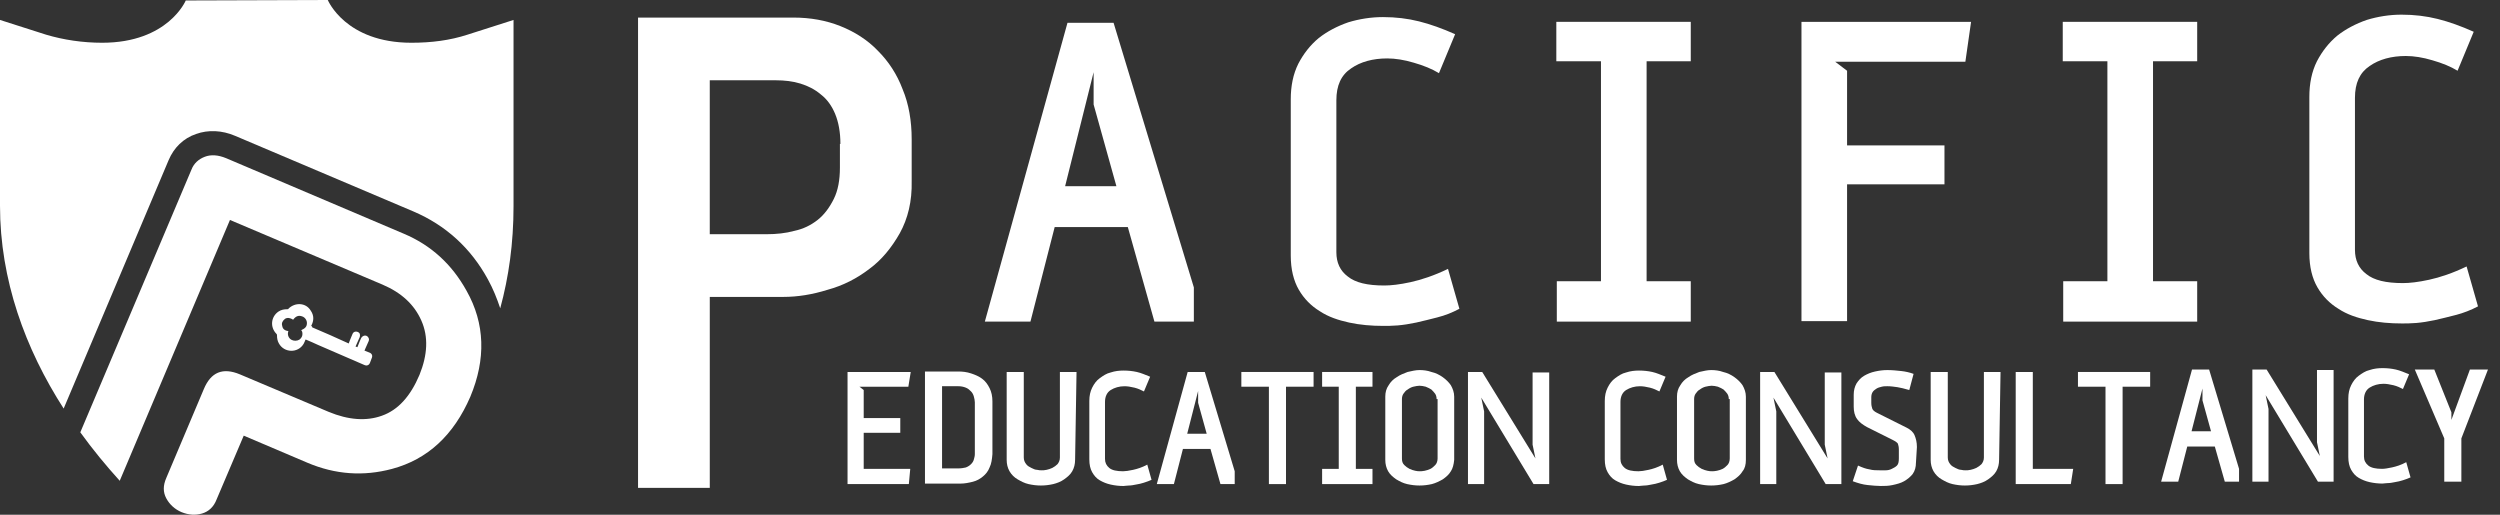
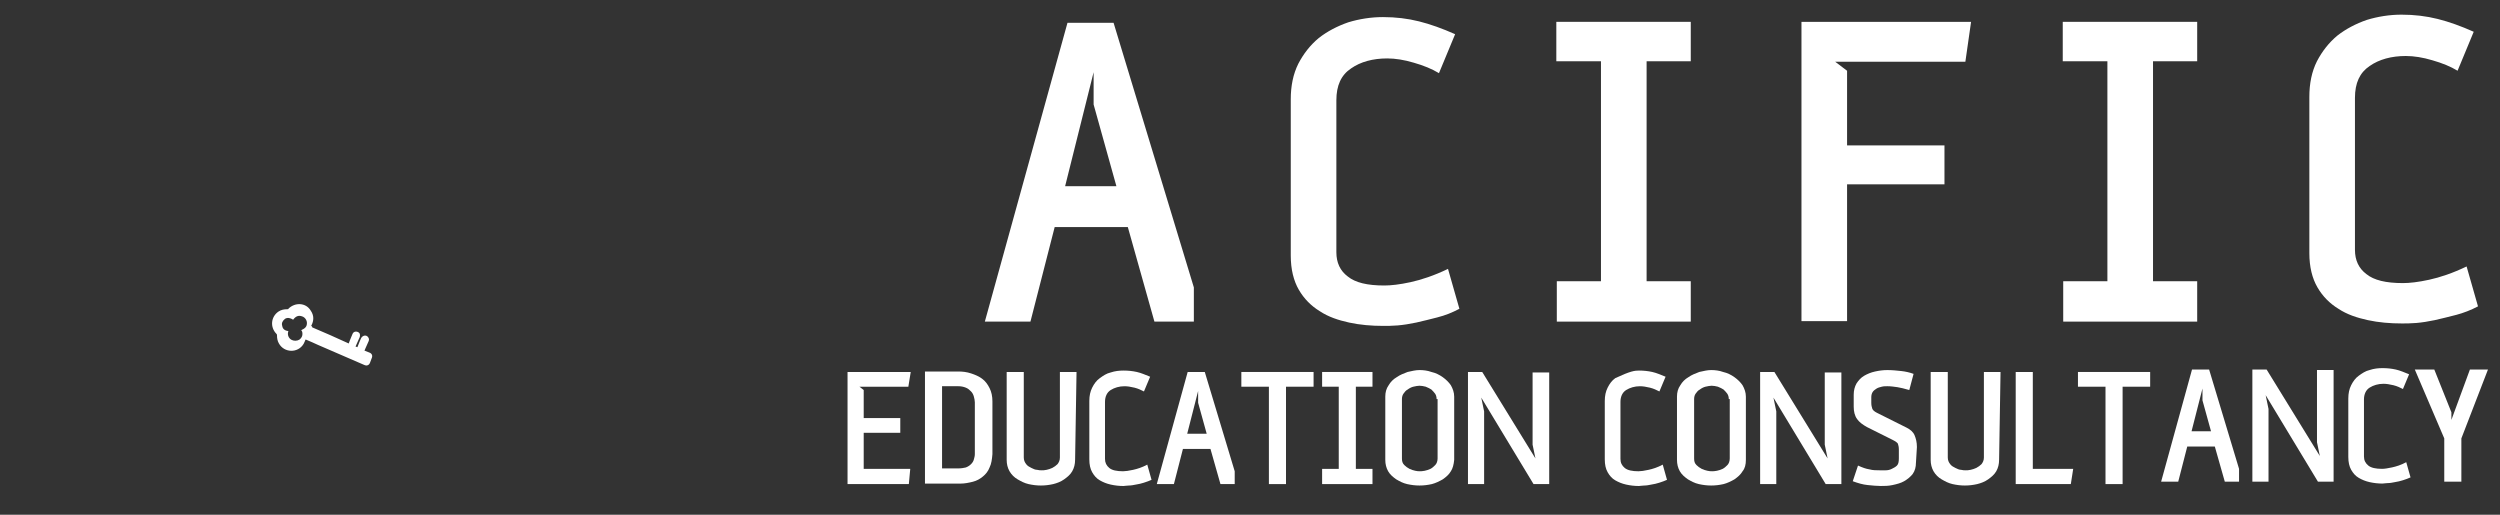
<svg xmlns="http://www.w3.org/2000/svg" width="170" height="35" viewBox="0 0 170 35" fill="none">
  <rect x="0" y="0" width="170" height="35" fill="#333333" stroke="none" />
  <path d="M21.226 22.258C22.066 22.613 22.873 22.969 23.713 23.356C23.746 23.259 23.778 23.194 23.81 23.098C23.875 22.969 23.906 22.84 23.971 22.71C24.004 22.613 24.1 22.548 24.198 22.548C24.295 22.548 24.392 22.581 24.456 22.677C24.488 22.774 24.488 22.839 24.456 22.935C24.359 23.129 24.294 23.323 24.198 23.517C24.198 23.517 24.198 23.549 24.165 23.549C24.198 23.581 24.262 23.581 24.294 23.614C24.294 23.581 24.327 23.581 24.327 23.549C24.392 23.355 24.488 23.161 24.553 23C24.65 22.806 24.909 22.741 25.038 22.935C25.103 23.031 25.103 23.096 25.07 23.193C24.974 23.387 24.909 23.581 24.812 23.774C24.812 23.796 24.801 23.817 24.78 23.839C24.876 23.871 25.006 23.936 25.103 23.968C25.297 24.033 25.361 24.194 25.264 24.388C25.232 24.484 25.199 24.549 25.168 24.646C25.103 24.84 24.941 24.904 24.748 24.807C23.714 24.355 22.648 23.903 21.614 23.45C21.356 23.321 21.097 23.224 20.807 23.095H20.774C20.742 23.191 20.677 23.321 20.645 23.385C20.257 24.031 19.32 23.999 18.965 23.353C18.868 23.191 18.836 22.997 18.836 22.803C18.836 22.771 18.836 22.738 18.803 22.707C18.351 22.255 18.416 21.544 18.933 21.188C19.127 21.059 19.32 21.027 19.546 21.027C19.579 21.027 19.611 21.027 19.611 20.994C20.063 20.542 20.807 20.575 21.13 21.123C21.356 21.446 21.356 21.802 21.162 22.157C21.259 22.222 21.227 22.254 21.227 22.254L21.226 22.258ZM19.191 22.161C19.223 22.387 19.385 22.484 19.61 22.517C19.514 22.775 19.643 23.001 19.804 23.098C19.966 23.194 20.192 23.194 20.354 23.098C20.45 23.033 20.515 22.936 20.548 22.84C20.58 22.71 20.58 22.549 20.483 22.452C20.773 22.323 20.871 22.194 20.871 21.967C20.871 21.773 20.742 21.579 20.548 21.515C20.29 21.418 20.096 21.515 19.934 21.741C19.74 21.612 19.546 21.58 19.385 21.677C19.223 21.805 19.127 21.967 19.191 22.161Z" fill="white" />
-   <path d="M34.922 1.356L31.788 2.358C30.593 2.746 29.333 2.907 27.976 2.907C23.486 2.907 22.29 0 22.29 0L12.632 0.032C12.632 0.032 11.436 2.907 6.946 2.907C5.621 2.907 4.329 2.713 3.134 2.358L0 1.356V13.988C0 19.027 1.712 23.711 4.329 27.782L11.468 10.886C11.823 10.046 12.469 9.4 13.341 9.109C14.149 8.819 15.085 8.851 15.99 9.238L28.104 14.375C30.301 15.311 32.013 16.863 33.176 18.995C33.532 19.641 33.79 20.287 34.016 20.965C34.597 18.833 34.92 16.539 34.92 14.02V1.356H34.922Z" fill="white" />
-   <path d="M31.724 19.77C30.723 17.961 29.302 16.669 27.46 15.893L15.378 10.757C14.828 10.531 14.344 10.499 13.924 10.661C13.504 10.822 13.181 11.113 13.02 11.533L5.461 29.398C6.301 30.561 7.205 31.659 8.142 32.693L15.637 14.957L26.006 19.351C27.298 19.901 28.171 20.708 28.655 21.806C29.14 22.904 29.075 24.133 28.526 25.489C27.913 26.942 27.073 27.879 25.974 28.267C24.909 28.655 23.681 28.558 22.356 28.009L16.315 25.457C15.152 24.973 14.345 25.296 13.86 26.459L11.308 32.5C11.082 33.017 11.082 33.469 11.308 33.889C11.534 34.308 11.889 34.632 12.342 34.825C12.827 35.019 13.279 35.052 13.731 34.922C14.183 34.792 14.538 34.47 14.732 33.953L16.574 29.624L20.903 31.466C22.808 32.273 24.715 32.403 26.653 31.886C29.076 31.239 30.852 29.592 31.983 26.975C33.049 24.423 32.985 22 31.725 19.771L31.724 19.77Z" fill="white" />
-   <path d="M61.185 15.861C60.636 16.83 59.958 17.67 59.118 18.284C58.278 18.93 57.342 19.414 56.276 19.705C55.242 20.028 54.241 20.19 53.272 20.19H48.265V33.176H43.387V1.195H53.95C55.113 1.195 56.179 1.389 57.148 1.776C58.117 2.163 58.99 2.713 59.7 3.456C60.411 4.167 60.992 5.039 61.38 6.073C61.8 7.075 61.994 8.238 61.994 9.465V12.307C62.026 13.696 61.736 14.859 61.186 15.861H61.185ZM57.148 9.787C57.148 8.98 57.018 8.301 56.792 7.752C56.566 7.203 56.242 6.751 55.823 6.428C55.403 6.072 54.95 5.847 54.434 5.685C53.918 5.523 53.336 5.459 52.754 5.459H48.264V15.926H52.14C52.786 15.926 53.433 15.861 54.014 15.699C54.627 15.57 55.144 15.311 55.596 14.957C56.049 14.601 56.404 14.117 56.695 13.535C56.985 12.954 57.114 12.243 57.114 11.403V9.788H57.147L57.148 9.787Z" fill="white" />
  <path d="M81.215 21.87H78.501L76.692 15.441H71.718L70.07 21.87H66.969L72.589 1.55H75.723L81.182 19.544V21.87H81.215ZM74.366 7.106V4.91L72.428 12.663H75.916L74.366 7.106Z" fill="white" />
  <path d="M97.754 21.579C97.237 21.708 96.752 21.837 96.3 21.935C95.848 22.031 95.428 22.096 95.041 22.129C94.653 22.161 94.33 22.161 94.072 22.161C93.264 22.161 92.489 22.096 91.745 21.935C91.003 21.773 90.324 21.547 89.742 21.159C89.161 20.804 88.676 20.319 88.321 19.706C87.966 19.092 87.772 18.317 87.772 17.38V6.751C87.772 5.846 87.933 5.039 88.288 4.328C88.644 3.649 89.096 3.068 89.677 2.584C90.258 2.131 90.937 1.776 91.68 1.518C92.423 1.291 93.231 1.162 94.038 1.162C94.911 1.162 95.718 1.259 96.493 1.453C97.269 1.647 98.076 1.938 98.949 2.325L97.85 4.975C97.366 4.684 96.817 4.458 96.139 4.264C95.493 4.07 94.879 3.973 94.33 3.973C93.361 3.973 92.52 4.2 91.874 4.652C91.196 5.104 90.873 5.815 90.873 6.816V17.153C90.873 17.864 91.131 18.413 91.648 18.801C92.165 19.22 92.972 19.414 94.136 19.414C94.588 19.414 95.17 19.349 95.912 19.188C96.655 19.026 97.528 18.736 98.464 18.284L99.239 20.997C98.755 21.255 98.27 21.449 97.753 21.578L97.754 21.579Z" fill="white" />
  <path d="M105.863 21.87V19.124H108.866V4.166H105.83V1.485H114.972V4.166H111.969V19.124H114.972V21.87H105.863Z" fill="white" />
  <path d="M133.645 4.199H124.794L125.601 4.812V9.885H132.224V12.534H125.601V21.838H122.5V1.485H134.033L133.645 4.199Z" fill="white" />
  <path d="M140.299 21.87V19.124H143.303V4.166H140.267V1.485H149.409V4.166H146.405V19.124H149.409V21.87H140.299Z" fill="white" />
  <path d="M167.019 21.413C166.502 21.542 166.017 21.671 165.565 21.769C165.113 21.865 164.692 21.93 164.305 21.963C163.917 21.995 163.594 21.995 163.336 21.995C162.529 21.995 161.753 21.93 161.01 21.769C160.267 21.607 159.589 21.381 159.007 20.994C158.426 20.638 157.941 20.154 157.586 19.54C157.23 18.926 157.036 18.151 157.036 17.214V6.586C157.036 5.681 157.198 4.874 157.553 4.163C157.909 3.484 158.361 2.903 158.942 2.419C159.523 1.966 160.202 1.611 160.945 1.353C161.688 1.126 162.495 0.997 163.303 0.997C164.175 0.997 164.983 1.094 165.758 1.288C166.533 1.482 167.341 1.772 168.213 2.16L167.115 4.81C166.631 4.519 166.081 4.293 165.403 4.099C164.757 3.905 164.144 3.808 163.594 3.808C162.625 3.808 161.785 4.035 161.139 4.487C160.461 4.939 160.137 5.65 160.137 6.651V16.989C160.137 17.7 160.396 18.248 160.913 18.637C161.43 19.056 162.237 19.25 163.4 19.25C163.852 19.25 164.434 19.185 165.177 19.024C165.92 18.862 166.792 18.572 167.729 18.119L168.504 20.833C168.019 21.091 167.502 21.285 167.018 21.414L167.019 21.413Z" fill="white" />
  <path d="M61.8 32.918H57.633V25.294H61.93L61.768 26.296H58.441L58.732 26.522V28.428H61.219V29.43H58.732V31.885H61.897L61.801 32.919L61.8 32.918Z" fill="white" />
  <path d="M67.291 31.788C67.194 32.046 67.033 32.24 66.839 32.401C66.645 32.563 66.419 32.692 66.16 32.757C65.902 32.822 65.611 32.886 65.288 32.886H62.898V25.262H65.159C65.449 25.262 65.74 25.294 66.031 25.391C66.322 25.487 66.548 25.585 66.774 25.746C67 25.908 67.162 26.134 67.291 26.392C67.42 26.651 67.485 26.942 67.485 27.297V30.883C67.452 31.238 67.42 31.529 67.291 31.787V31.788ZM66.289 27.361C66.289 27.232 66.257 27.103 66.224 26.974C66.192 26.845 66.128 26.715 66.031 26.618C65.933 26.521 65.837 26.424 65.675 26.36C65.513 26.296 65.352 26.263 65.158 26.263H64.06V31.852H65.158C65.352 31.852 65.546 31.82 65.675 31.788C65.837 31.723 65.933 31.659 66.031 31.561C66.128 31.464 66.192 31.367 66.224 31.238C66.257 31.109 66.289 31.012 66.289 30.883V27.361Z" fill="white" />
  <path d="M73.106 31.27C73.106 31.561 73.041 31.82 72.912 32.046C72.783 32.271 72.589 32.434 72.363 32.595C72.137 32.757 71.878 32.853 71.62 32.918C71.33 32.983 71.071 33.015 70.78 33.015C70.49 33.015 70.231 32.982 69.94 32.918C69.65 32.853 69.423 32.724 69.198 32.595C68.972 32.466 68.778 32.272 68.648 32.046C68.518 31.819 68.454 31.561 68.454 31.27V25.294H69.617V31.109C69.617 31.303 69.682 31.432 69.779 31.561C69.875 31.69 70.005 31.755 70.134 31.819C70.263 31.884 70.392 31.948 70.522 31.948C70.651 31.981 70.749 31.981 70.845 31.981C70.91 31.981 71.039 31.981 71.168 31.948C71.297 31.916 71.426 31.883 71.556 31.819C71.685 31.754 71.814 31.658 71.912 31.561C72.008 31.432 72.073 31.303 72.073 31.109V25.294H73.204L73.107 31.27H73.106Z" fill="white" />
  <path d="M77.79 32.822C77.596 32.886 77.434 32.918 77.24 32.951C77.079 32.983 76.917 33.016 76.756 33.016C76.594 33.016 76.498 33.048 76.4 33.048C76.11 33.048 75.819 33.016 75.528 32.951C75.237 32.886 75.011 32.79 74.785 32.661C74.559 32.532 74.397 32.338 74.268 32.111C74.139 31.885 74.074 31.594 74.074 31.239V27.265C74.074 26.909 74.139 26.619 74.268 26.361C74.397 26.102 74.559 25.876 74.785 25.715C75.012 25.553 75.237 25.392 75.528 25.327C75.819 25.23 76.109 25.198 76.4 25.198C76.723 25.198 77.014 25.23 77.305 25.294C77.595 25.358 77.886 25.488 78.209 25.617L77.789 26.619C77.595 26.522 77.401 26.425 77.143 26.361C76.885 26.297 76.659 26.264 76.465 26.264C76.109 26.264 75.786 26.361 75.528 26.522C75.27 26.684 75.14 26.974 75.14 27.33V31.206C75.14 31.464 75.237 31.658 75.43 31.82C75.624 31.982 75.948 32.046 76.367 32.046C76.529 32.046 76.755 32.014 77.046 31.95C77.336 31.886 77.659 31.788 78.015 31.594L78.305 32.628C78.176 32.693 77.982 32.757 77.788 32.822L77.79 32.822Z" fill="white" />
  <path d="M84.025 32.918H82.991L82.312 30.528H80.439L79.825 32.918H78.662L80.762 25.294H81.925L83.96 32.046V32.918H84.025ZM81.473 27.394V26.586L80.73 29.494H82.055L81.474 27.394H81.473Z" fill="white" />
  <path d="M87.448 26.296V32.918H86.285V26.296H84.412V25.294H89.323V26.296H87.449H87.448Z" fill="white" />
  <path d="M89.904 32.918V31.884H91.035V26.295H89.904V25.294H93.329V26.295H92.198V31.884H93.329V32.918H89.904Z" fill="white" />
  <path d="M98.659 32.046C98.529 32.272 98.335 32.434 98.109 32.595C97.883 32.724 97.624 32.853 97.366 32.918C97.076 32.983 96.817 33.015 96.526 33.015C96.236 33.015 95.977 32.982 95.686 32.918C95.396 32.854 95.169 32.724 94.944 32.595C94.717 32.434 94.524 32.272 94.394 32.046C94.265 31.819 94.2 31.561 94.2 31.27V26.974C94.2 26.683 94.265 26.424 94.427 26.198C94.556 25.972 94.75 25.779 94.976 25.649C95.203 25.487 95.461 25.391 95.719 25.293C96.009 25.229 96.268 25.164 96.526 25.164C96.784 25.164 97.076 25.197 97.334 25.293C97.624 25.358 97.883 25.487 98.109 25.649C98.335 25.81 98.529 26.004 98.659 26.198C98.788 26.425 98.885 26.683 98.885 26.974V31.27C98.853 31.593 98.788 31.852 98.659 32.046ZM97.689 27.135C97.689 27.006 97.657 26.877 97.593 26.779C97.528 26.683 97.431 26.586 97.335 26.489C97.238 26.424 97.108 26.36 96.947 26.295C96.818 26.262 96.656 26.23 96.527 26.23C96.398 26.23 96.269 26.262 96.108 26.295C95.978 26.327 95.849 26.392 95.719 26.489C95.591 26.554 95.526 26.651 95.429 26.779C95.364 26.876 95.332 27.006 95.332 27.135V31.173C95.332 31.367 95.365 31.496 95.494 31.625C95.591 31.722 95.72 31.819 95.849 31.883C95.978 31.948 96.108 31.98 96.237 32.012C96.366 32.045 96.464 32.045 96.56 32.045C96.625 32.045 96.722 32.045 96.883 32.012C97.012 31.98 97.141 31.948 97.271 31.883C97.4 31.818 97.498 31.722 97.594 31.625C97.691 31.529 97.756 31.367 97.756 31.173V27.135H97.691H97.689Z" fill="white" />
  <path d="M105.378 32.918H104.28L100.726 27.038L100.92 27.975V32.918H99.822V25.294H100.791L104.41 31.174L104.216 30.237V25.327H105.346V32.918H105.379H105.378Z" fill="white" />
-   <path d="M112.841 32.822C112.647 32.886 112.485 32.918 112.291 32.951C112.13 32.983 111.968 33.016 111.807 33.016C111.645 33.016 111.549 33.048 111.451 33.048C111.161 33.048 110.87 33.016 110.579 32.951C110.288 32.886 110.062 32.79 109.836 32.661C109.61 32.532 109.448 32.338 109.319 32.111C109.19 31.885 109.125 31.594 109.125 31.239V27.265C109.125 26.909 109.19 26.619 109.319 26.361C109.448 26.102 109.61 25.876 109.836 25.715C110.062 25.553 110.288 25.392 110.579 25.327C110.869 25.23 111.16 25.198 111.451 25.198C111.774 25.198 112.065 25.23 112.355 25.294C112.646 25.358 112.937 25.488 113.26 25.617L112.84 26.619C112.646 26.522 112.452 26.425 112.194 26.361C111.936 26.297 111.709 26.264 111.515 26.264C111.16 26.264 110.837 26.361 110.579 26.522C110.321 26.684 110.191 26.974 110.191 27.33V31.206C110.191 31.464 110.287 31.658 110.481 31.82C110.675 31.982 110.998 32.046 111.418 32.046C111.579 32.046 111.806 32.014 112.096 31.95C112.387 31.886 112.71 31.788 113.066 31.594L113.356 32.628C113.227 32.693 113.033 32.757 112.839 32.822L112.841 32.822Z" fill="white" />
+   <path d="M112.841 32.822C112.647 32.886 112.485 32.918 112.291 32.951C112.13 32.983 111.968 33.016 111.807 33.016C111.645 33.016 111.549 33.048 111.451 33.048C111.161 33.048 110.87 33.016 110.579 32.951C110.288 32.886 110.062 32.79 109.836 32.661C109.61 32.532 109.448 32.338 109.319 32.111C109.19 31.885 109.125 31.594 109.125 31.239V27.265C109.125 26.909 109.19 26.619 109.319 26.361C109.448 26.102 109.61 25.876 109.836 25.715C110.869 25.23 111.16 25.198 111.451 25.198C111.774 25.198 112.065 25.23 112.355 25.294C112.646 25.358 112.937 25.488 113.26 25.617L112.84 26.619C112.646 26.522 112.452 26.425 112.194 26.361C111.936 26.297 111.709 26.264 111.515 26.264C111.16 26.264 110.837 26.361 110.579 26.522C110.321 26.684 110.191 26.974 110.191 27.33V31.206C110.191 31.464 110.287 31.658 110.481 31.82C110.675 31.982 110.998 32.046 111.418 32.046C111.579 32.046 111.806 32.014 112.096 31.95C112.387 31.886 112.71 31.788 113.066 31.594L113.356 32.628C113.227 32.693 113.033 32.757 112.839 32.822L112.841 32.822Z" fill="white" />
  <path d="M118.494 32.046C118.364 32.272 118.17 32.434 117.944 32.595C117.718 32.724 117.46 32.853 117.201 32.918C116.911 32.983 116.652 33.015 116.361 33.015C116.071 33.015 115.812 32.982 115.521 32.918C115.231 32.854 115.004 32.724 114.779 32.595C114.552 32.434 114.359 32.272 114.229 32.046C114.1 31.819 114.035 31.561 114.035 31.27V26.974C114.035 26.683 114.1 26.424 114.262 26.198C114.391 25.972 114.585 25.779 114.811 25.649C115.037 25.487 115.296 25.391 115.554 25.293C115.844 25.229 116.103 25.164 116.361 25.164C116.619 25.164 116.911 25.197 117.169 25.293C117.46 25.358 117.718 25.487 117.944 25.649C118.17 25.81 118.364 26.004 118.494 26.198C118.623 26.425 118.72 26.683 118.72 26.974V31.27C118.72 31.593 118.655 31.852 118.494 32.046ZM117.557 27.135C117.557 27.006 117.524 26.877 117.46 26.779C117.395 26.683 117.299 26.586 117.202 26.489C117.106 26.424 116.976 26.36 116.814 26.295C116.685 26.262 116.524 26.23 116.395 26.23C116.265 26.23 116.136 26.262 115.975 26.295C115.846 26.327 115.717 26.392 115.587 26.489C115.458 26.554 115.393 26.651 115.296 26.779C115.231 26.876 115.2 27.006 115.2 27.135V31.173C115.2 31.367 115.232 31.496 115.361 31.625C115.458 31.722 115.588 31.819 115.717 31.883C115.846 31.948 115.975 31.98 116.105 32.012C116.234 32.045 116.331 32.045 116.428 32.045C116.493 32.045 116.589 32.045 116.751 32.012C116.88 31.98 117.009 31.948 117.139 31.883C117.268 31.818 117.365 31.722 117.462 31.625C117.558 31.529 117.623 31.367 117.623 31.173V27.135H117.558H117.557Z" fill="white" />
  <path d="M125.245 32.918H124.147L120.594 27.038L120.788 27.975V32.918H119.689V25.294H120.659L124.277 31.174L124.083 30.237V25.327H125.214V32.918H125.246H125.245Z" fill="white" />
  <path d="M130.284 31.464C130.284 31.755 130.219 32.014 130.058 32.24C129.896 32.434 129.702 32.595 129.477 32.724C129.25 32.853 128.992 32.918 128.702 32.982C128.411 33.046 128.152 33.047 127.894 33.047C127.636 33.047 127.313 33.015 126.99 32.982C126.667 32.95 126.344 32.853 125.988 32.724L126.344 31.658C126.634 31.788 126.893 31.885 127.119 31.916C127.345 31.981 127.603 31.981 127.83 31.981H128.218C128.379 31.981 128.508 31.949 128.637 31.885C128.767 31.821 128.896 31.756 128.993 31.658C129.09 31.562 129.122 31.4 129.122 31.174V30.56C129.122 30.399 129.09 30.27 129.057 30.172C129.025 30.107 128.896 30.011 128.702 29.914L126.957 29.042C126.667 28.88 126.44 28.718 126.279 28.492C126.117 28.266 126.052 27.975 126.052 27.652V26.844C126.052 26.554 126.117 26.295 126.246 26.069C126.375 25.875 126.537 25.681 126.763 25.552C126.99 25.423 127.216 25.326 127.506 25.262C127.797 25.198 128.056 25.165 128.346 25.165C128.669 25.165 128.992 25.198 129.283 25.23C129.573 25.262 129.864 25.327 130.123 25.424L129.832 26.522C129.509 26.425 129.219 26.361 129.025 26.328C128.798 26.296 128.573 26.263 128.346 26.263C128.217 26.263 128.088 26.263 127.958 26.296C127.829 26.328 127.7 26.361 127.603 26.425C127.506 26.49 127.409 26.554 127.345 26.651C127.28 26.748 127.248 26.878 127.248 27.007V27.395C127.248 27.556 127.28 27.685 127.313 27.783C127.345 27.88 127.442 27.977 127.636 28.073L129.639 29.075C129.897 29.204 130.091 29.365 130.189 29.592C130.285 29.818 130.35 30.076 130.35 30.399L130.285 31.465L130.284 31.464Z" fill="white" />
  <path d="M135.938 31.27C135.938 31.561 135.874 31.82 135.745 32.046C135.615 32.271 135.421 32.434 135.195 32.595C134.969 32.757 134.71 32.853 134.452 32.918C134.162 32.983 133.903 33.015 133.612 33.015C133.322 33.015 133.063 32.982 132.772 32.918C132.482 32.853 132.255 32.724 132.03 32.595C131.804 32.466 131.61 32.272 131.48 32.046C131.351 31.819 131.286 31.561 131.286 31.27V25.294H132.449V31.109C132.449 31.303 132.514 31.432 132.611 31.561C132.707 31.69 132.837 31.755 132.966 31.819C133.095 31.883 133.224 31.948 133.354 31.948C133.483 31.981 133.581 31.981 133.677 31.981C133.742 31.981 133.871 31.981 134 31.948C134.129 31.916 134.258 31.883 134.388 31.819C134.517 31.754 134.646 31.658 134.744 31.561C134.84 31.432 134.905 31.303 134.905 31.109V25.294H136.036L135.939 31.27H135.938Z" fill="white" />
  <path d="M140.816 32.918H137.068V25.294H138.231V31.884H140.977L140.816 32.918Z" fill="white" />
  <path d="M144.337 26.296V32.918H143.174V26.296H141.301V25.294H146.211V26.296H144.338H144.337Z" fill="white" />
  <path d="M152.32 32.752H151.286L150.607 30.362H148.734L148.12 32.752H146.957L149.057 25.128H150.22L152.255 31.88V32.752H152.32ZM149.768 27.228V26.42L149.025 29.328H150.35L149.769 27.228H149.768Z" fill="white" />
  <path d="M158.717 32.752H157.619L154.065 26.872L154.259 27.809V32.752H153.161V25.128H154.13L157.749 31.008L157.555 30.071V25.161H158.685V32.752H158.718H158.717Z" fill="white" />
  <path d="M163.4 32.656C163.206 32.721 163.045 32.752 162.851 32.785C162.689 32.817 162.528 32.85 162.366 32.85C162.205 32.85 162.108 32.882 162.011 32.882C161.72 32.882 161.43 32.85 161.138 32.786C160.847 32.721 160.621 32.624 160.396 32.495C160.17 32.366 160.008 32.172 159.879 31.945C159.75 31.719 159.685 31.428 159.685 31.073V27.099C159.685 26.744 159.75 26.453 159.879 26.195C160.008 25.937 160.169 25.71 160.396 25.549C160.622 25.387 160.848 25.226 161.138 25.161C161.429 25.064 161.719 25.032 162.011 25.032C162.334 25.032 162.624 25.064 162.915 25.128C163.206 25.193 163.496 25.322 163.819 25.451L163.4 26.453C163.206 26.356 163.012 26.259 162.753 26.195C162.495 26.131 162.269 26.098 162.075 26.098C161.719 26.098 161.396 26.195 161.138 26.356C160.88 26.518 160.75 26.808 160.75 27.164V31.041C160.75 31.299 160.847 31.493 161.041 31.654C161.235 31.816 161.558 31.881 161.978 31.881C162.139 31.881 162.365 31.848 162.656 31.784C162.947 31.719 163.27 31.622 163.625 31.428L163.916 32.462C163.787 32.527 163.593 32.592 163.399 32.657L163.4 32.656Z" fill="white" />
  <path d="M167.373 29.812V32.752H166.21V29.812L164.207 25.128H165.532L166.695 28.036V28.553L167.954 25.128H169.182L167.373 29.812H167.373Z" fill="white" />
</svg>